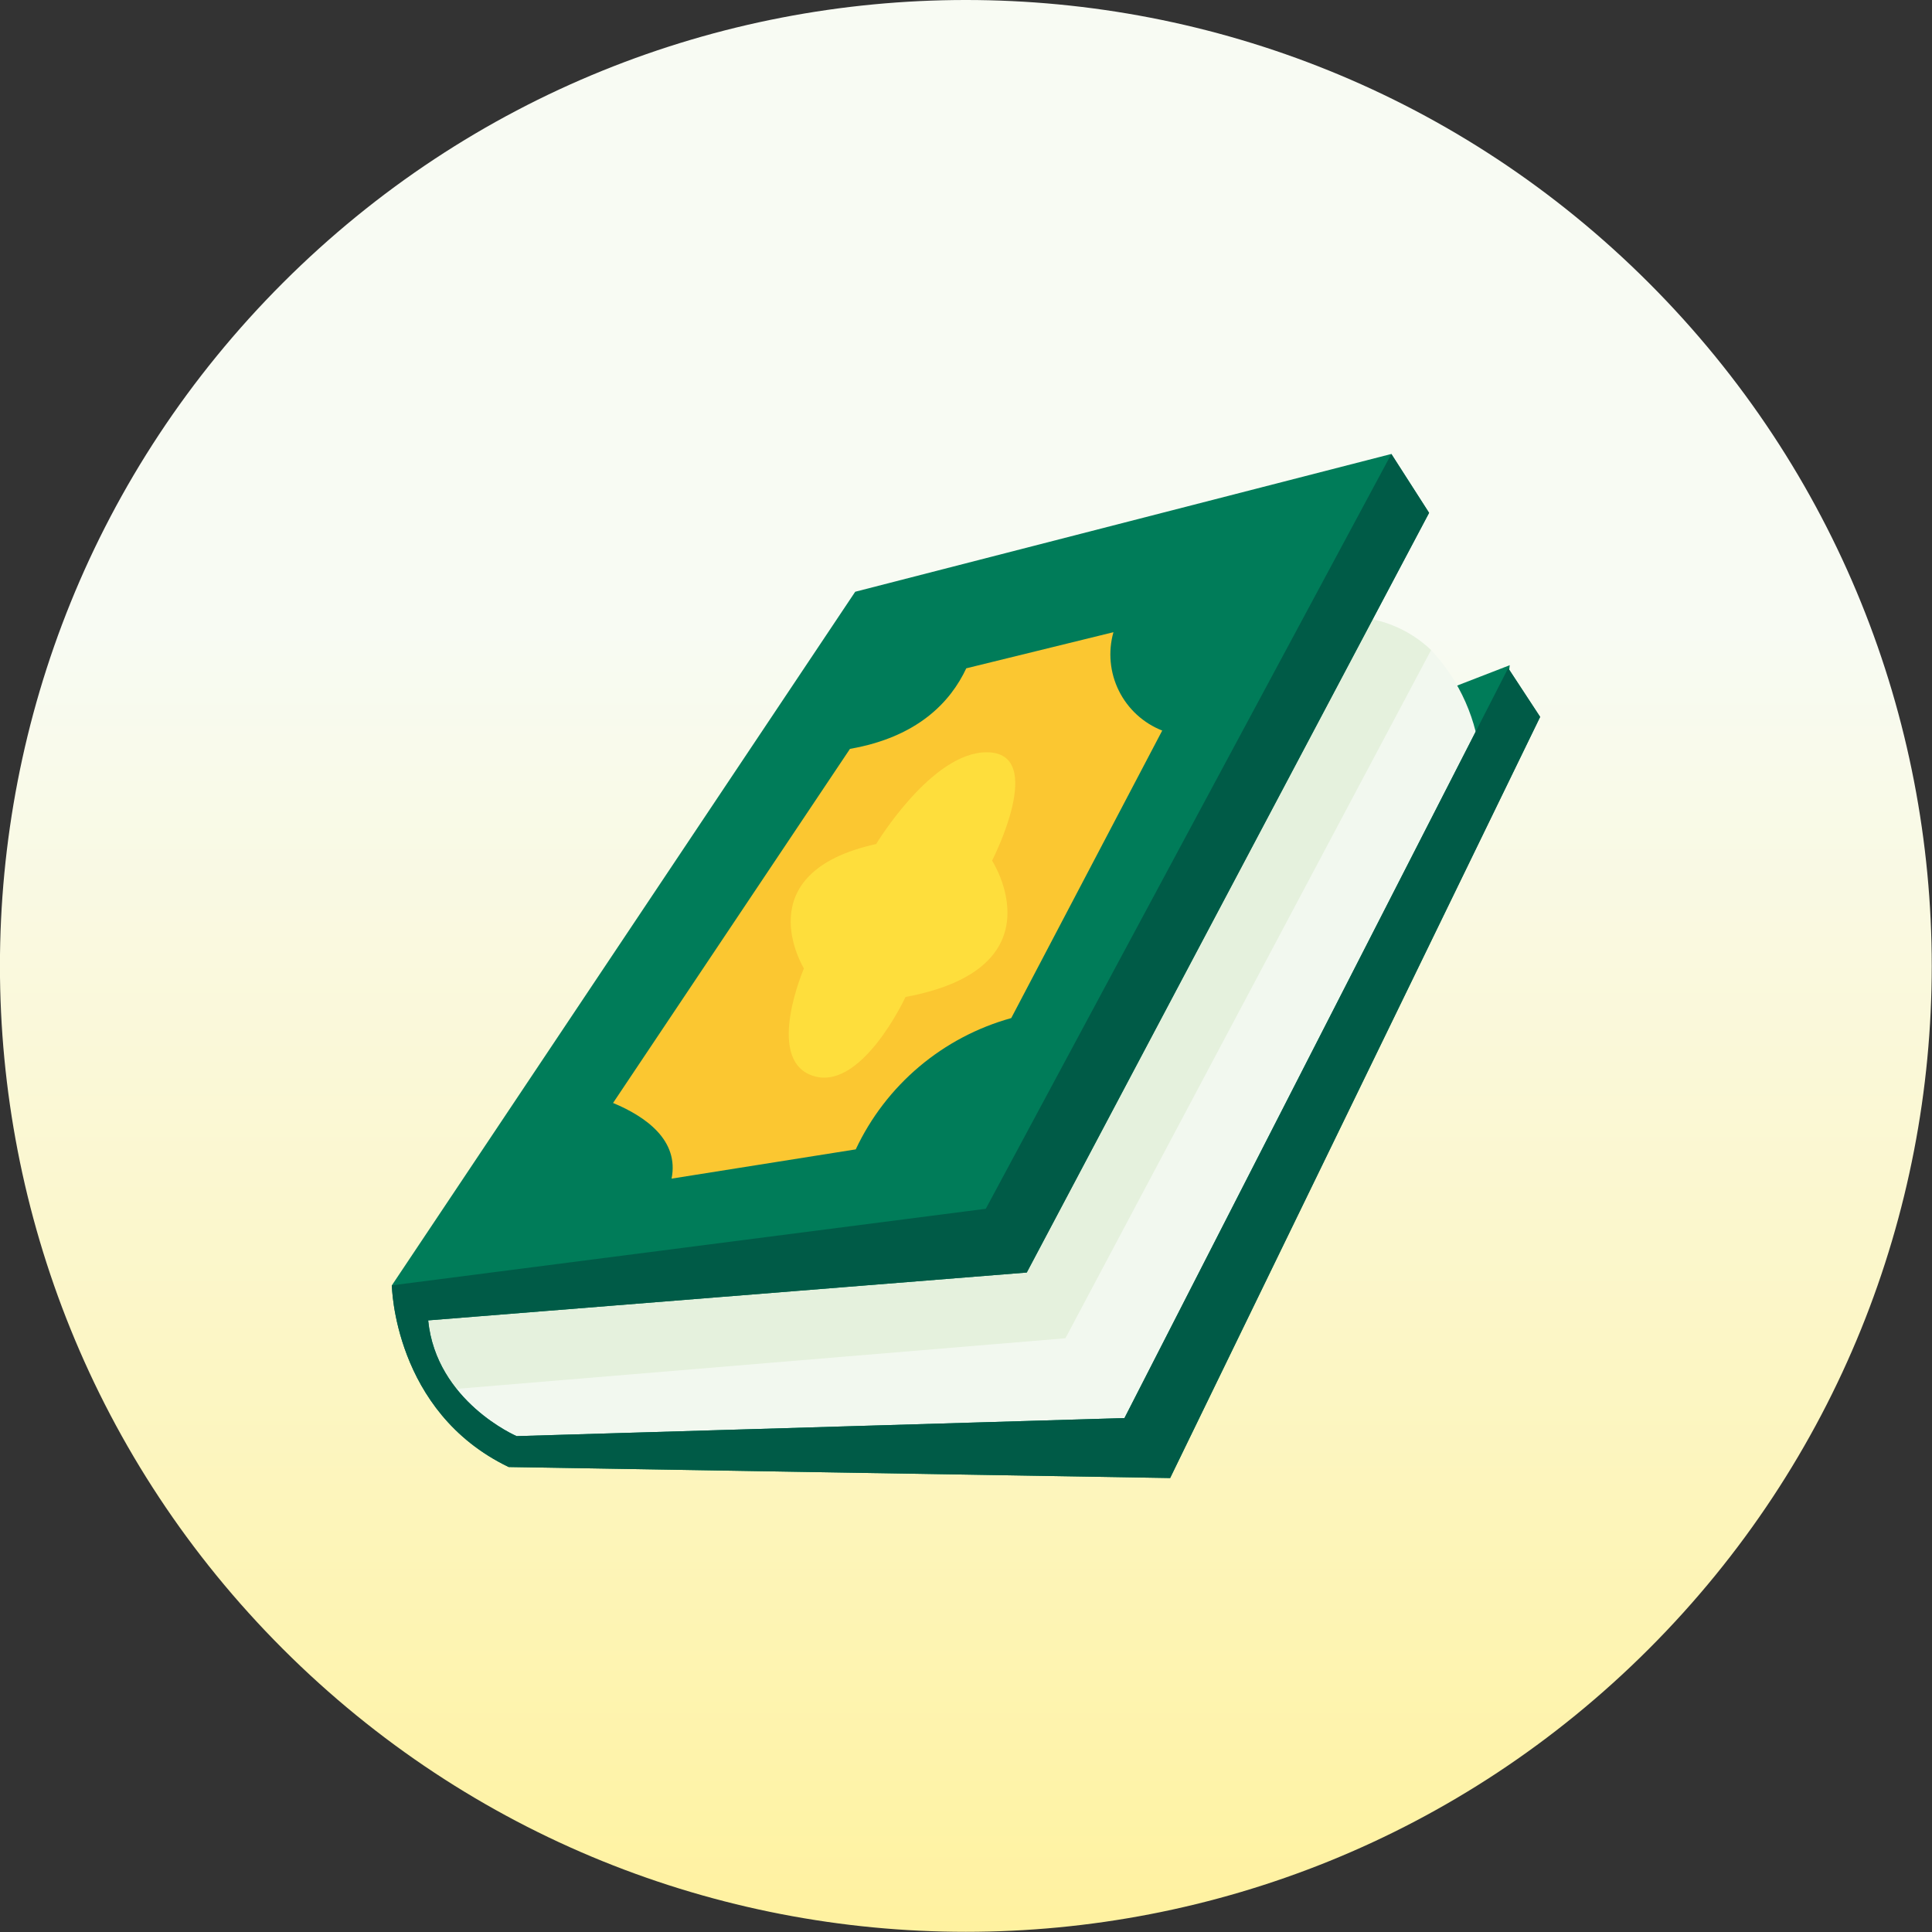
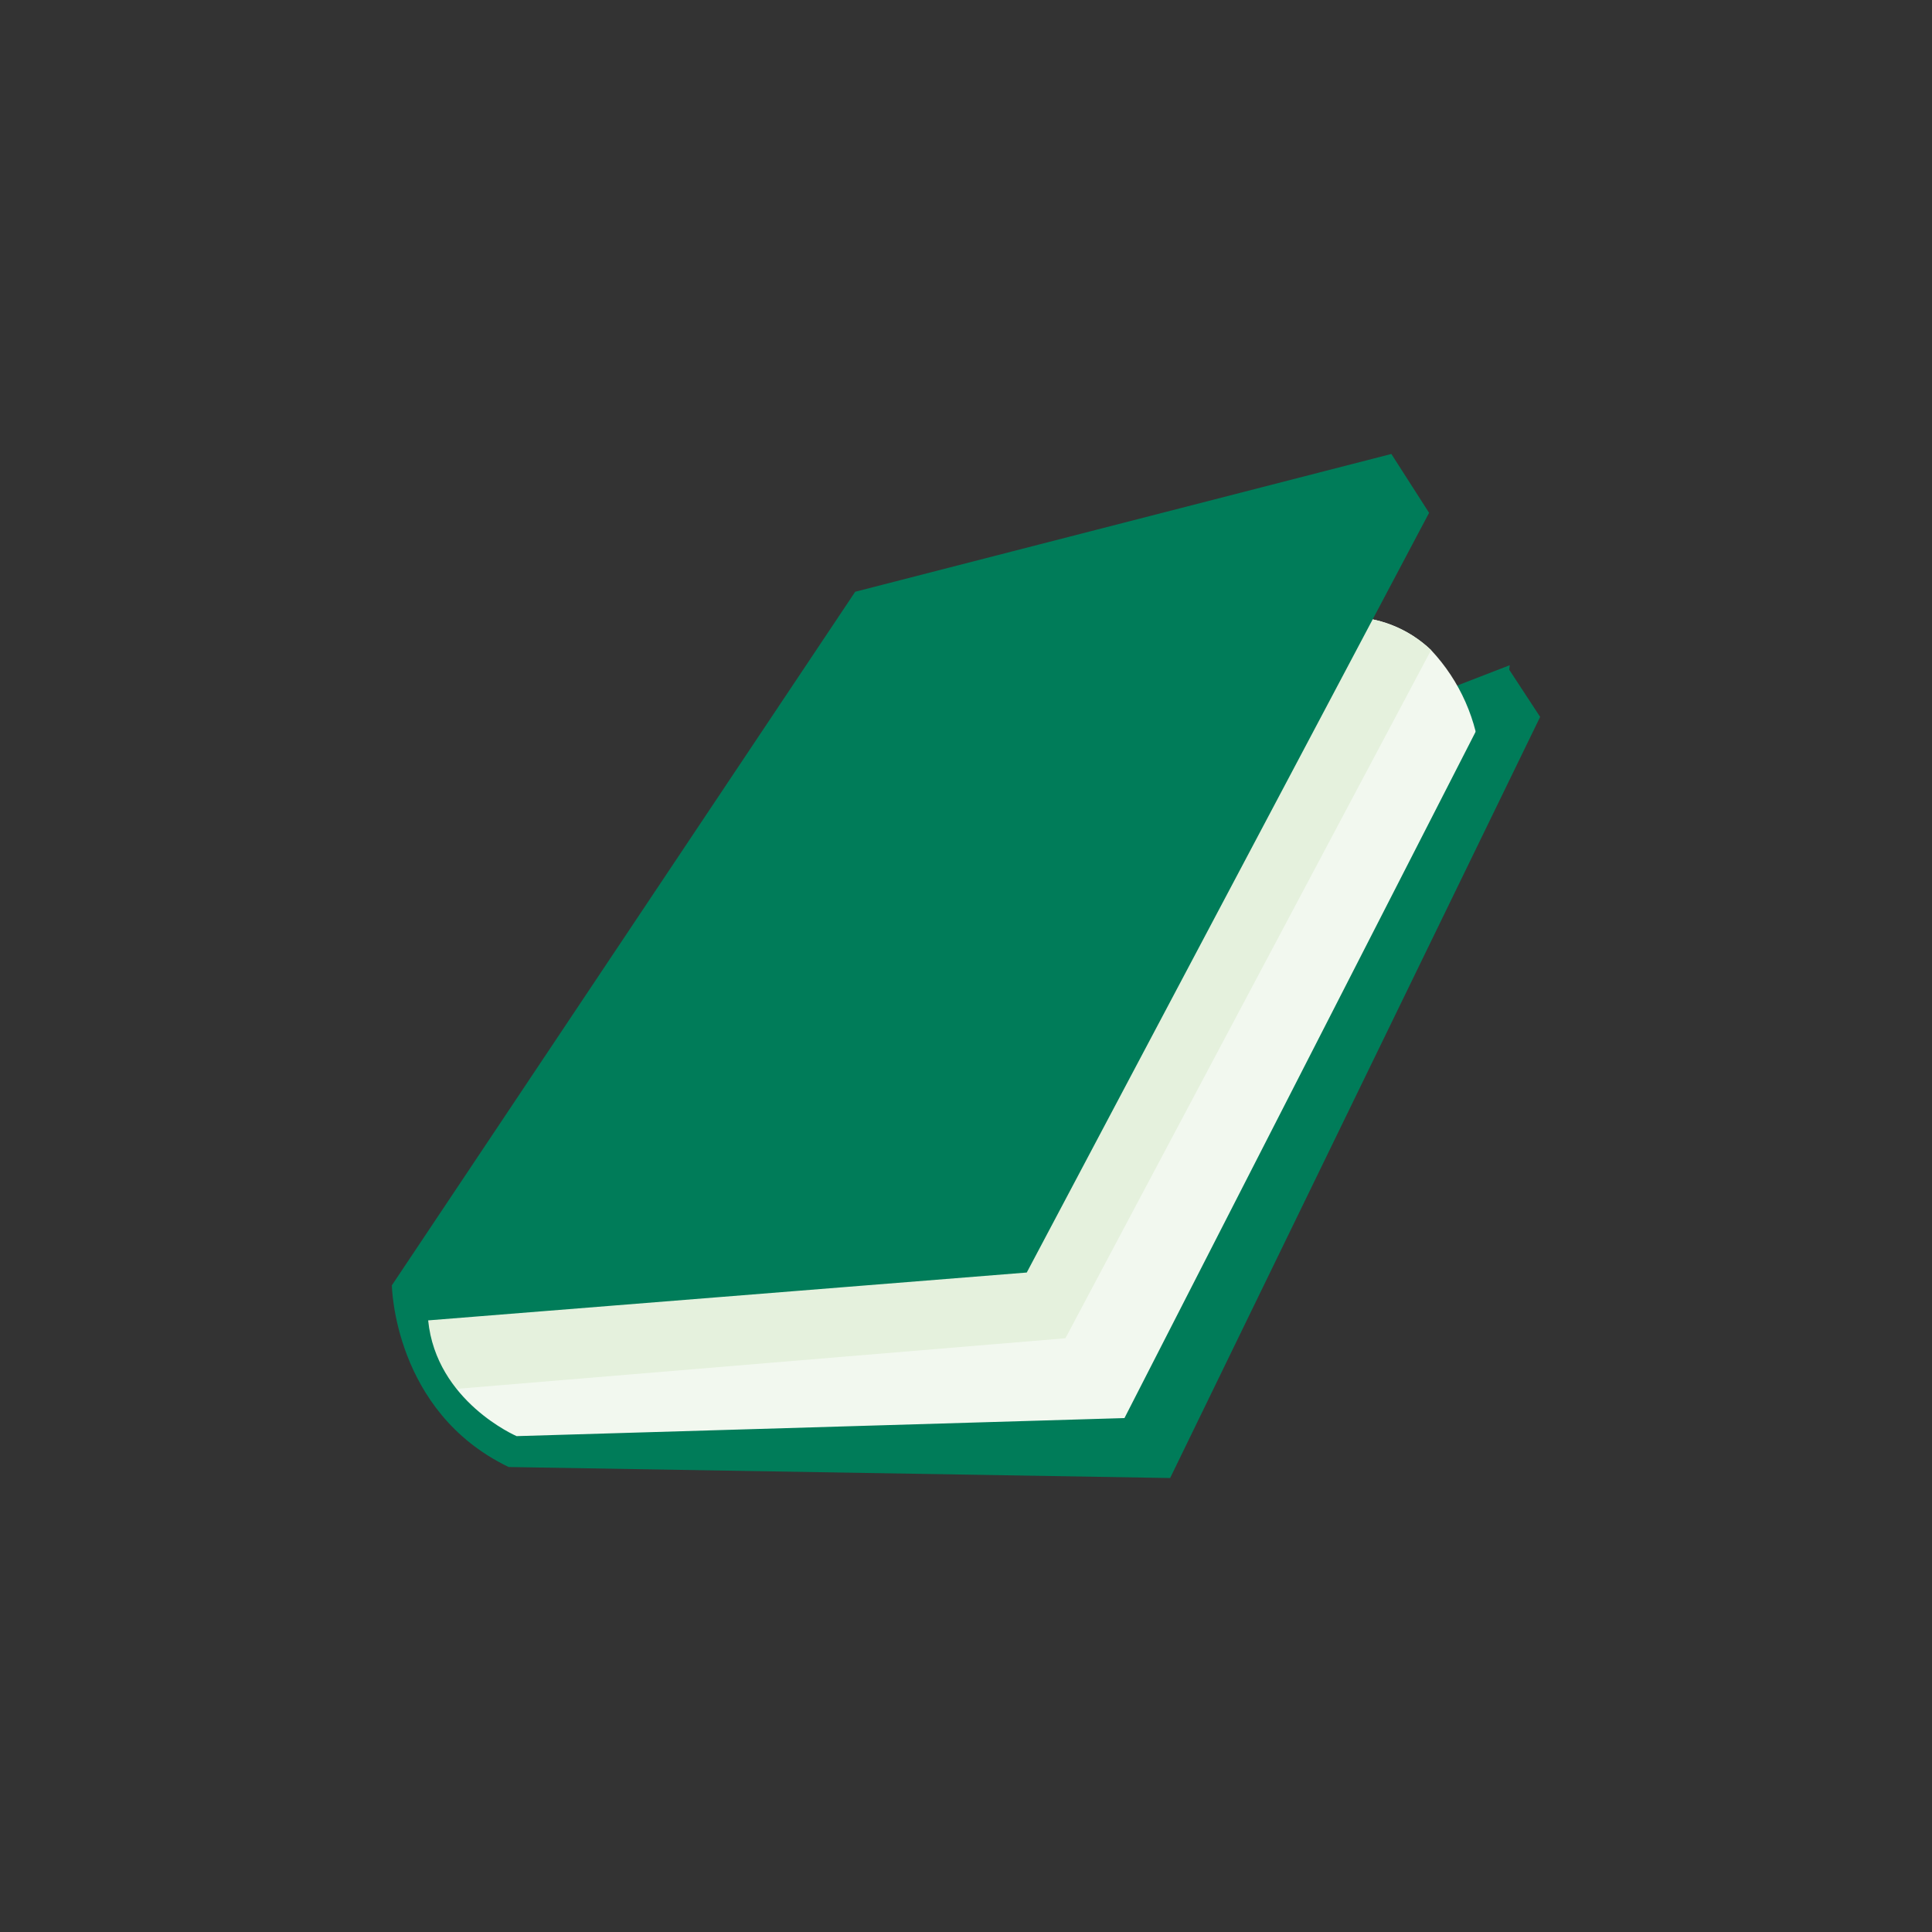
<svg xmlns="http://www.w3.org/2000/svg" width="160" height="160" viewBox="0 0 160 160" fill="none">
  <rect x="0" y="0" width="160" height="160" fill="#333333" stroke="none" />
  <g clip-path="url(#clip0_344_1870)">
-     <path d="M136.55 136.556C167.789 105.317 167.789 54.668 136.55 23.429C105.311 -7.81 54.663 -7.81 23.424 23.429C-7.815 54.668 -7.815 105.317 23.424 136.556C54.663 167.795 105.311 167.795 136.55 136.556Z" fill="url(#paint0_linear_344_1870)" />
    <path fill-rule="evenodd" clip-rule="evenodd" d="M120.729 61.987L122.628 63.139L124.273 60.701L124.901 55.257L120.729 56.873V61.987Z" fill="#007C59" stroke="#007C59" stroke-width="0.22" stroke-miterlimit="22.93" />
    <path fill-rule="evenodd" clip-rule="evenodd" d="M122.628 63.139L94.394 120.176L41.499 120.52C39.444 119.052 37.663 117.235 36.235 115.151C35.389 114.045 34.848 112.737 34.667 111.356C34.486 109.975 34.671 108.571 35.203 107.285C38.359 100.525 111.188 51.085 111.188 51.085H111.592C114.169 51.069 116.652 52.056 118.516 53.837C120.904 56.38 122.355 59.661 122.628 63.139Z" fill="#F2F8EF" />
    <path fill-rule="evenodd" clip-rule="evenodd" d="M118.516 53.837L88.233 110.829L36.235 115.151C35.389 114.045 34.848 112.737 34.667 111.356C34.486 109.975 34.671 108.571 35.203 107.285C38.359 100.525 111.188 51.085 111.188 51.085H111.592C114.169 51.069 116.652 52.056 118.516 53.837Z" fill="#E5F1DD" />
    <path fill-rule="evenodd" clip-rule="evenodd" d="M127.548 59.37L96.906 122.404L42.127 121.492C32.601 116.916 32.452 106.447 32.452 106.447L70.825 49.006L115.226 37.596L118.351 42.471L108.152 61.733L85.032 105.385L35.458 109.348C36.13 116.078 42.785 118.934 42.785 118.934L93.123 117.439L124.901 55.332L127.548 59.37Z" fill="#007C59" />
-     <path fill-rule="evenodd" clip-rule="evenodd" d="M127.548 59.37L96.906 122.404L42.127 121.492C32.601 116.916 32.452 106.447 32.452 106.447L81.638 100.106L115.226 37.596L118.351 42.471L108.152 61.733L85.032 105.385L35.458 109.348C36.13 116.078 42.785 118.934 42.785 118.934L93.123 117.439L124.901 55.332L127.548 59.37Z" fill="#005B47" />
-     <path fill-rule="evenodd" clip-rule="evenodd" d="M96.263 60.477L83.746 84.314C80.943 85.091 78.341 86.465 76.119 88.341C73.896 90.218 72.106 92.553 70.87 95.186L55.616 97.609C56.26 94.409 53.433 92.45 50.771 91.343L70.392 62.017C75.97 61.045 78.706 58.159 80.022 55.347L92.21 52.356C91.753 53.975 91.915 55.707 92.664 57.213C93.413 58.72 94.696 59.894 96.263 60.507V60.477Z" fill="#FBC731" />
-     <path fill-rule="evenodd" clip-rule="evenodd" d="M74.998 82.55C74.998 82.55 71.244 90.67 67.132 89.025C63.408 87.53 66.578 80.202 66.578 80.202C66.578 80.202 61.688 72.291 72.56 69.898C72.56 69.898 77.151 62.286 81.712 62.301C86.767 62.301 82.161 71.274 82.161 71.274C82.161 71.274 87.904 80.157 74.998 82.565V82.55Z" fill="#FEDE3C" />
  </g>
  <defs>
    <linearGradient id="paint0_linear_344_1870" x1="79.983" y1="159.727" x2="79.983" y2="52.412" gradientUnits="userSpaceOnUse">
      <stop stop-color="#FFF2A0" />
      <stop offset="1" stop-color="#F8FBF3" />
    </linearGradient>
    <clipPath id="clip0_344_1870">
      <rect width="160" height="160" fill="white" />
    </clipPath>
  </defs>
</svg>